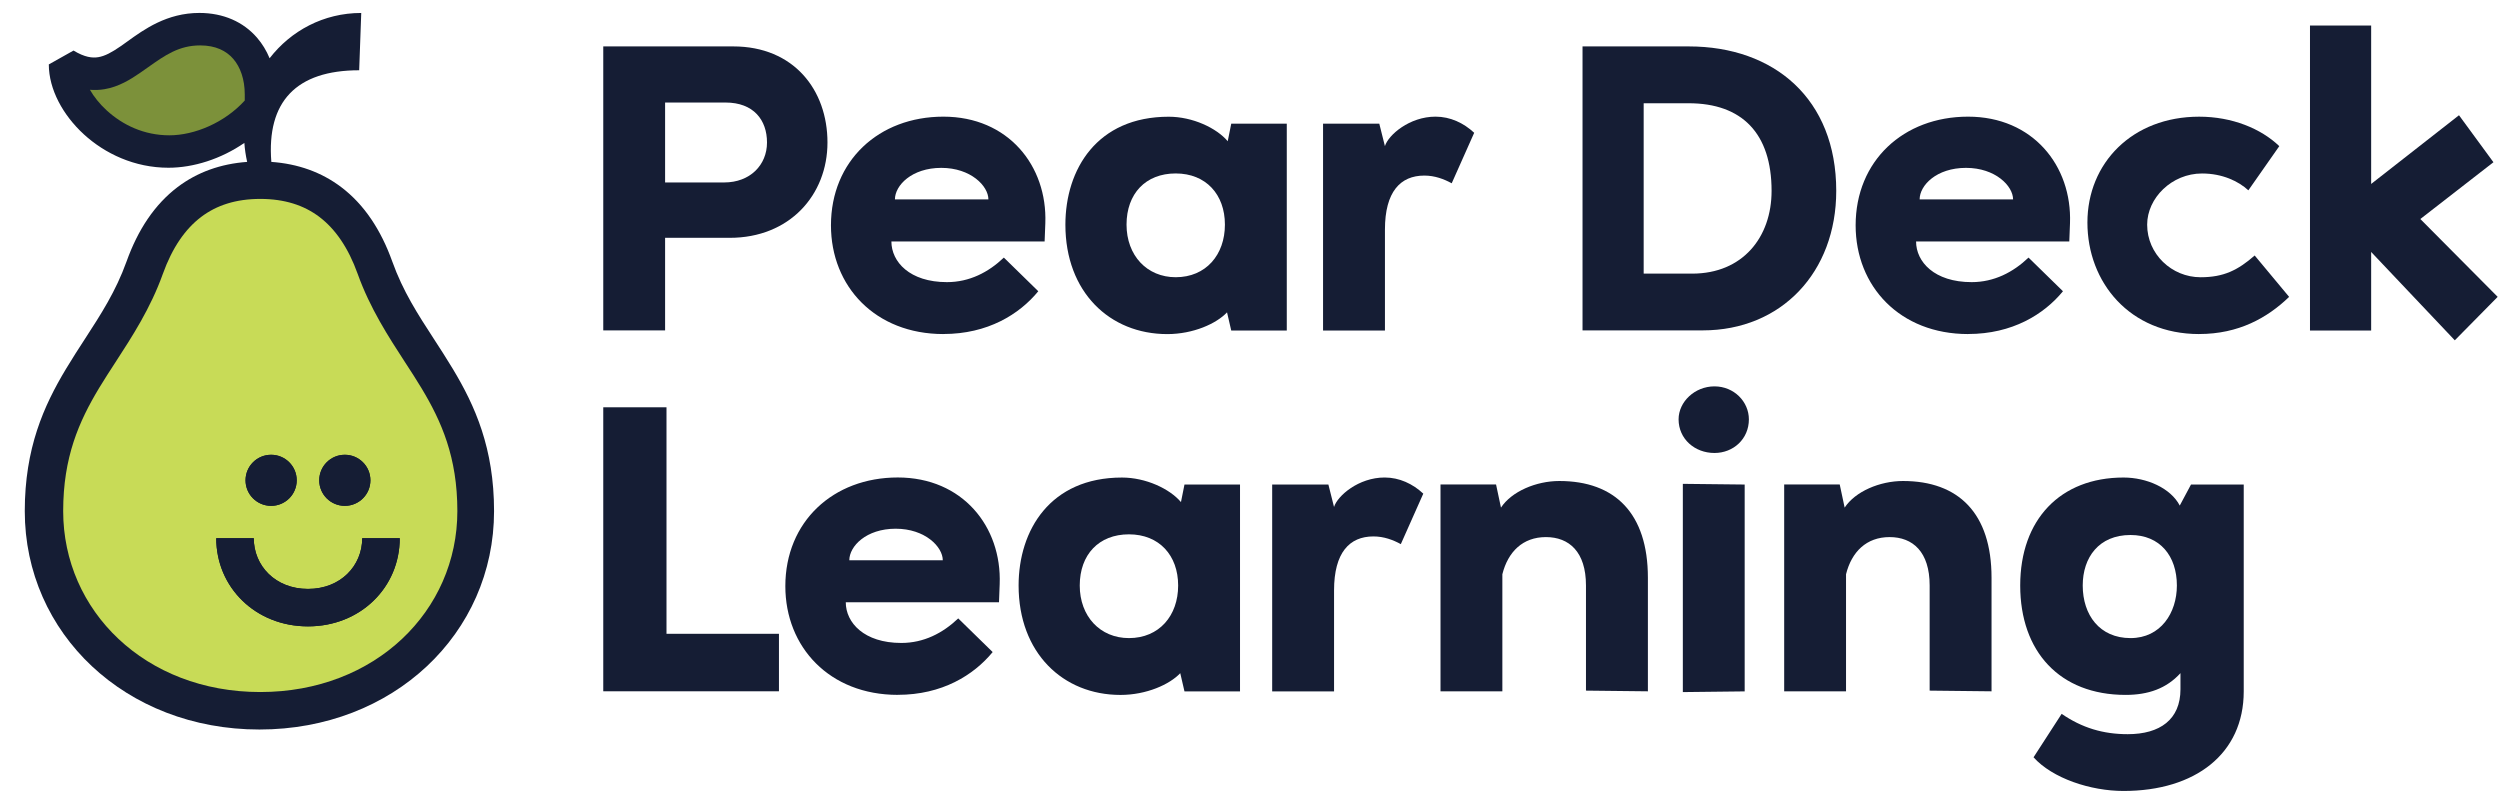
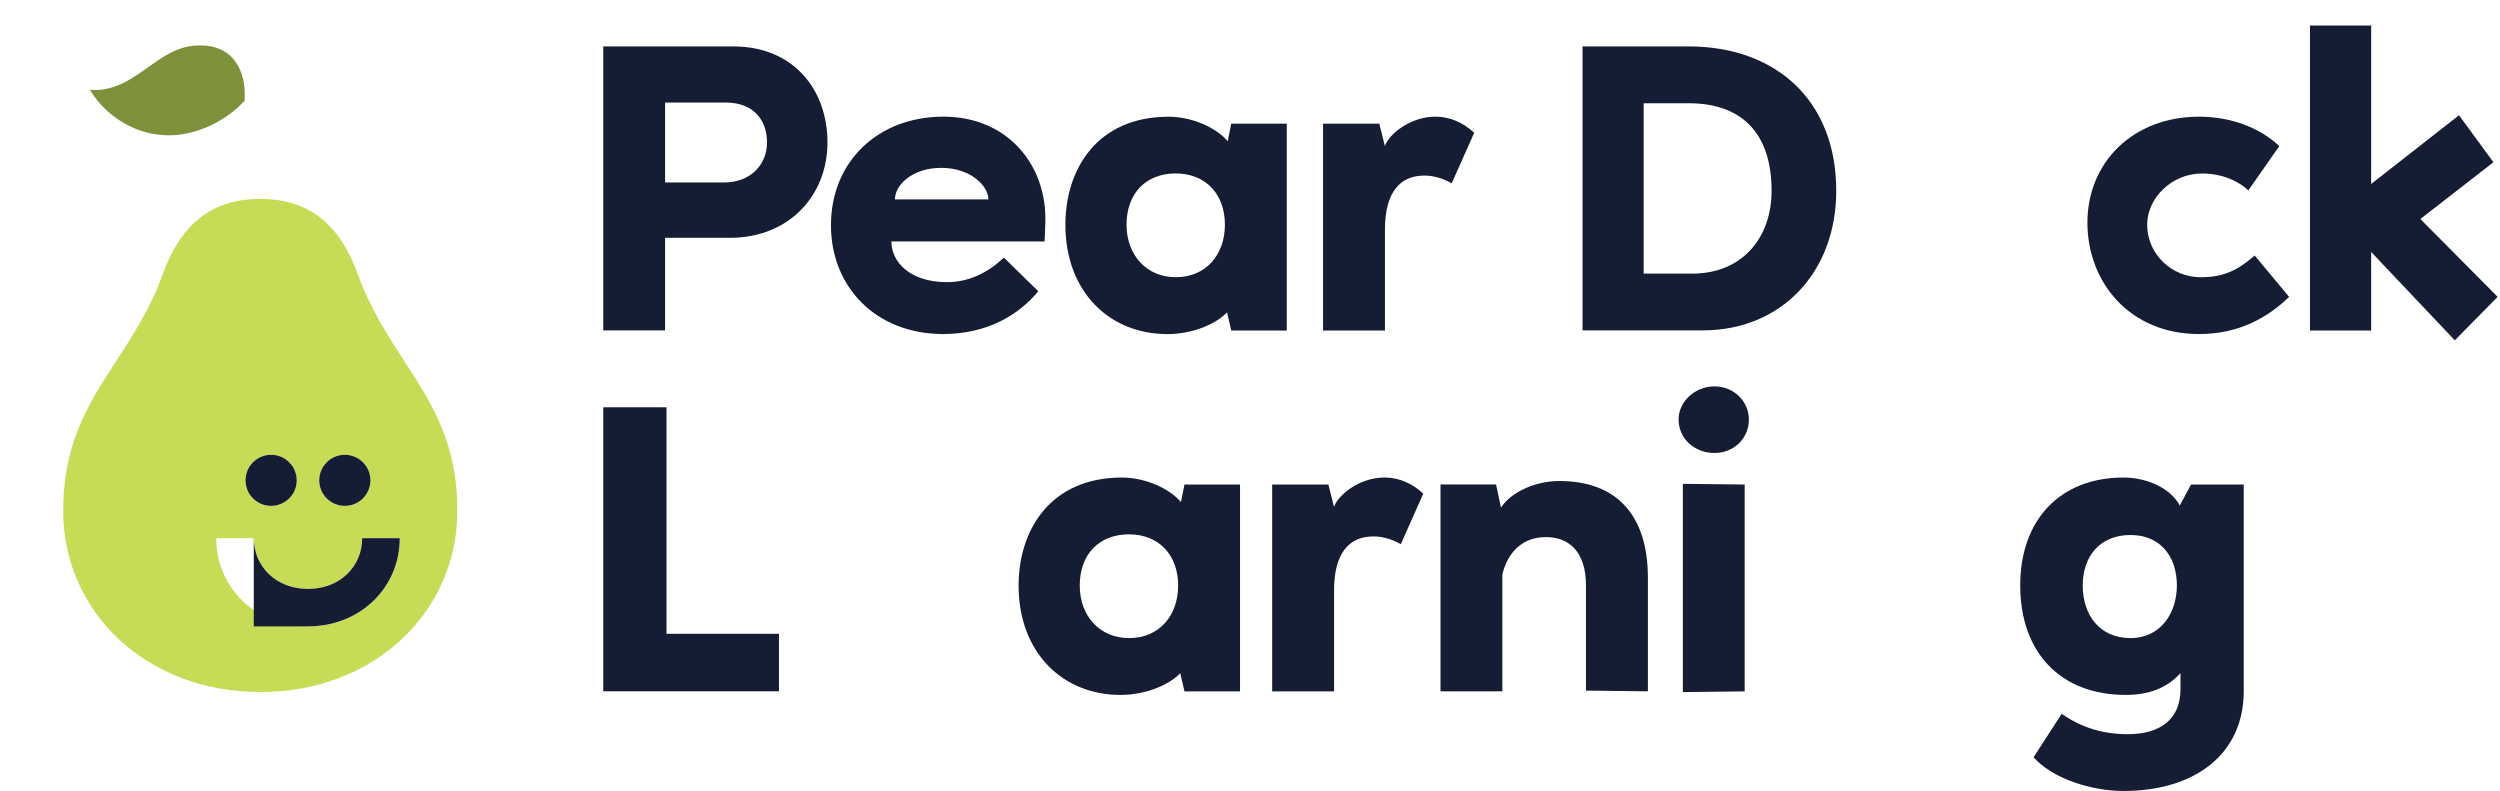
<svg xmlns="http://www.w3.org/2000/svg" width="177" height="56" viewBox="0 0 177 56" fill="none">
  <g clip-path="url(#clip0_10492_11444)">
-     <path fill-rule="evenodd" clip-rule="evenodd" d="M14.114 0.916C11.818 0.916 10.202 2.081 9.027 2.929C8.86 3.05 8.702 3.163 8.554 3.266C7.904 3.715 7.425 3.971 6.957 4.048C6.544 4.116 6.006 4.064 5.205 3.579L3.456 4.561C3.456 6.332 4.464 8.16 5.934 9.508C7.43 10.878 9.529 11.876 11.926 11.876C13.705 11.876 15.655 11.252 17.3 10.118C17.331 10.561 17.397 11.01 17.498 11.462C15.638 11.598 13.973 12.182 12.563 13.253C10.946 14.481 9.762 16.272 8.96 18.512C8.201 20.625 7.146 22.25 6.013 23.997C5.574 24.671 5.124 25.366 4.677 26.111C3.092 28.743 1.754 31.739 1.754 36.186C1.754 44.864 8.903 51.65 18.366 51.65C27.83 51.65 34.979 44.864 34.979 36.186C34.979 31.739 33.64 28.743 32.056 26.111C31.608 25.366 31.158 24.673 30.72 23.999C29.585 22.252 28.529 20.627 27.773 18.514C26.969 16.272 25.785 14.482 24.167 13.255C22.75 12.18 21.08 11.596 19.211 11.462C18.871 7.202 20.966 4.975 25.43 4.975L25.576 0.918C22.908 0.918 20.591 2.182 19.088 4.125C18.867 3.592 18.57 3.097 18.19 2.66C17.228 1.552 15.822 0.916 14.113 0.916H14.114Z" fill="#151D34" />
    <path d="M7.553 7.816C7.048 7.352 6.652 6.852 6.367 6.356C6.714 6.385 7.056 6.372 7.393 6.316C8.398 6.149 9.233 5.631 9.921 5.156C10.114 5.023 10.3 4.893 10.481 4.764C11.68 3.914 12.668 3.215 14.175 3.215C15.278 3.215 16.025 3.605 16.512 4.165C17.017 4.748 17.329 5.616 17.329 6.691V7.116C15.912 8.682 13.773 9.58 11.989 9.58C10.204 9.58 8.684 8.851 7.555 7.818H7.553V7.816Z" fill="#7C913A" />
    <path fill-rule="evenodd" clip-rule="evenodd" d="M14.236 15.363C13.129 16.204 12.201 17.514 11.524 19.405C10.654 21.832 9.354 23.832 8.17 25.655C7.764 26.279 7.373 26.882 7.015 27.475C5.589 29.844 4.473 32.367 4.473 36.184C4.473 43.245 10.274 48.996 18.427 48.996C26.58 48.996 32.381 43.245 32.381 36.184C32.381 32.367 31.263 29.844 29.838 27.475C29.482 26.882 29.089 26.279 28.683 25.655C27.499 23.831 26.2 21.832 25.329 19.405C24.652 17.514 23.725 16.204 22.618 15.363C21.522 14.53 20.147 14.083 18.427 14.083C16.707 14.083 15.332 14.532 14.236 15.363ZM19.196 35.813C20.197 35.813 21.008 35.003 21.008 34.005C21.008 33.007 20.197 32.197 19.196 32.197C18.195 32.197 17.384 33.007 17.384 34.005C17.384 35.003 18.195 35.813 19.196 35.813ZM24.413 35.813C25.414 35.813 26.225 35.003 26.225 34.005C26.225 33.007 25.414 32.197 24.413 32.197C23.413 32.197 22.601 33.007 22.601 34.005C22.601 35.003 23.413 35.813 24.413 35.813ZM17.968 38.104C17.968 40.053 19.491 41.696 21.806 41.696C24.121 41.696 25.645 40.053 25.645 38.104H28.303C28.303 41.577 25.529 44.348 21.806 44.348C18.083 44.348 15.309 41.577 15.309 38.104H17.968Z" fill="#C8DB57" />
    <path d="M19.195 35.815C20.195 35.815 21.007 35.005 21.007 34.007C21.007 33.009 20.195 32.199 19.195 32.199C18.194 32.199 17.383 33.009 17.383 34.007C17.383 35.005 18.194 35.815 19.195 35.815Z" fill="#151D34" />
    <path d="M24.413 35.815C25.414 35.815 26.226 35.005 26.226 34.007C26.226 33.009 25.414 32.199 24.413 32.199C23.413 32.199 22.602 33.009 22.602 34.007C22.602 35.005 23.413 35.815 24.413 35.815Z" fill="#151D34" />
-     <path d="M17.967 38.103C17.967 40.052 19.491 41.695 21.806 41.695C24.12 41.695 25.644 40.052 25.644 38.103H28.302C28.302 41.576 25.529 44.347 21.806 44.347C18.082 44.347 15.309 41.576 15.309 38.103H17.967Z" fill="#151D34" />
+     <path d="M17.967 38.103C17.967 40.052 19.491 41.695 21.806 41.695C24.12 41.695 25.644 40.052 25.644 38.103H28.302C28.302 41.576 25.529 44.347 21.806 44.347H17.967Z" fill="#151D34" />
    <path d="M150.345 56C148.006 56 145.319 55.108 143.975 53.617L145.965 50.54C147.408 51.533 148.902 51.98 150.644 51.98C152.932 51.98 154.377 50.937 154.377 48.802V47.659C153.382 48.751 152.089 49.199 150.494 49.199C145.816 49.199 143.031 46.122 143.031 41.453C143.031 36.785 145.868 33.809 150.347 33.809C151.988 33.809 153.681 34.554 154.327 35.794L155.124 34.303H158.856V48.95C158.856 53.368 155.423 56 150.347 56H150.345ZM150.841 45.177C152.981 45.177 154.123 43.389 154.123 41.453C154.123 39.369 152.928 37.878 150.841 37.878C148.601 37.878 147.457 39.466 147.457 41.453C147.457 43.54 148.653 45.177 150.841 45.177Z" fill="#151D34" />
-     <path d="M140.998 48.945L136.619 48.896V41.45C136.619 39.068 135.424 38.026 133.783 38.026C132.142 38.026 131.097 39.068 130.699 40.656V48.947H126.32V34.302H130.253L130.601 35.939C131.349 34.797 133.089 34.055 134.732 34.055C138.664 34.055 141.001 36.337 141.001 40.905V48.947H140.998V48.945Z" fill="#151D34" />
    <path d="M121.383 32.071C119.989 32.071 118.844 31.078 118.844 29.688C118.844 28.448 119.989 27.355 121.383 27.355C122.776 27.355 123.821 28.446 123.821 29.688C123.821 31.078 122.725 32.071 121.383 32.071ZM123.523 48.95L119.145 49V34.256L123.523 34.305V48.952V48.95Z" fill="#151D34" />
    <path d="M116.666 48.945L112.287 48.896V41.45C112.287 39.068 111.092 38.026 109.451 38.026C107.81 38.026 106.765 39.068 106.367 40.656V48.947H101.988V34.302H105.921L106.269 35.939C107.017 34.797 108.757 34.055 110.4 34.055C114.332 34.055 116.671 36.337 116.671 40.905V48.947H116.666V48.945Z" fill="#151D34" />
    <path d="M94.449 48.95H90.07V34.305H94.05L94.449 35.893C94.697 35.098 96.191 33.807 98.032 33.807C99.077 33.807 100.022 34.254 100.769 34.95L99.178 38.525C98.631 38.226 97.983 37.979 97.237 37.979C95.545 37.979 94.451 39.122 94.451 41.801V48.95H94.449Z" fill="#151D34" />
    <path d="M79.93 45.177C82.071 45.177 83.413 43.589 83.413 41.454C83.413 39.318 82.069 37.831 79.93 37.831C77.792 37.831 76.446 39.27 76.446 41.454C76.446 43.637 77.889 45.177 79.93 45.177ZM83.613 35.545L83.861 34.305H87.793V48.95H83.861L83.562 47.661C82.814 48.456 81.173 49.201 79.332 49.201C75.253 49.201 72.117 46.223 72.117 41.456C72.117 37.532 74.357 33.81 79.433 33.81C81.124 33.81 82.816 34.605 83.613 35.549V35.545Z" fill="#151D34" />
-     <path d="M63.563 49.197C58.737 49.197 55.602 45.822 55.602 41.501C55.602 36.933 58.985 33.805 63.563 33.805C68.142 33.805 70.929 37.279 70.778 41.351L70.729 42.642H59.881C59.881 44.082 61.175 45.521 63.813 45.521C65.405 45.521 66.749 44.825 67.843 43.783L70.281 46.166C68.937 47.803 66.697 49.194 63.562 49.194V49.197H63.563ZM60.13 39.666H66.749C66.749 38.722 65.506 37.433 63.415 37.433C61.324 37.433 60.132 38.673 60.132 39.666H60.13Z" fill="#151D34" />
    <path d="M55.15 44.873V48.943H42.711V28.836H47.188V44.873H55.15Z" fill="#151D34" />
    <path d="M167.878 23.402H163.547V1.806H167.878V13.024L174.097 8.159L176.535 11.486L171.36 15.506L176.835 21.017L173.8 24.094L167.878 17.839V23.4V23.402Z" fill="#151D34" />
    <path d="M155.7 23.651C150.772 23.651 147.789 19.979 147.789 15.757C147.789 11.536 150.974 8.261 155.7 8.261C158.038 8.261 160.078 9.105 161.374 10.347L159.184 13.475C158.486 12.831 157.343 12.283 155.902 12.283C153.761 12.283 152.019 14.021 152.019 15.906C152.019 17.992 153.761 19.629 155.801 19.629C157.442 19.629 158.437 19.131 159.632 18.089L162.07 21.019C160.526 22.51 158.486 23.649 155.7 23.649V23.651Z" fill="#151D34" />
-     <path d="M139.341 23.651C134.514 23.651 131.379 20.276 131.379 15.955C131.379 11.387 134.762 8.259 139.341 8.259C143.919 8.259 146.706 11.733 146.556 15.805L146.506 17.096H135.658C135.658 18.536 136.952 19.975 139.591 19.975C141.182 19.975 142.526 19.279 143.62 18.237L146.058 20.62C144.714 22.257 142.475 23.648 139.339 23.648V23.651H139.341ZM135.908 14.118H142.526C142.526 13.175 141.283 11.885 139.192 11.885C137.101 11.885 135.91 13.125 135.91 14.118H135.908Z" fill="#151D34" />
    <path d="M120.552 23.393H112.043V3.286H119.557C125.626 3.286 130.006 7.01 130.006 13.512C130.006 19.27 126.124 23.391 120.552 23.391V23.393ZM116.372 7.308V19.373H119.805C123.388 19.373 125.428 16.792 125.428 13.515C125.428 9.446 123.337 7.31 119.557 7.31H116.372V7.308Z" fill="#151D34" />
    <path d="M98.05 23.4H93.672V8.757H97.654L98.052 10.345C98.3 9.55 99.794 8.259 101.636 8.259C102.68 8.259 103.626 8.706 104.373 9.402L102.781 12.977C102.234 12.678 101.586 12.431 100.841 12.431C99.15 12.431 98.054 13.574 98.054 16.254V23.402H98.05V23.4Z" fill="#151D34" />
    <path d="M83.241 19.627C85.382 19.627 86.724 18.039 86.724 15.903C86.724 13.768 85.38 12.28 83.241 12.28C81.102 12.28 79.759 13.72 79.759 15.903C79.759 18.086 81.201 19.627 83.241 19.627ZM86.924 9.996L87.172 8.756H91.104V23.403H87.172L86.874 22.114C86.127 22.909 84.486 23.654 82.644 23.654C78.565 23.654 75.43 20.676 75.43 15.909C75.43 11.985 77.669 8.264 82.745 8.264C84.436 8.264 86.129 9.059 86.926 10.002V9.998H86.924V9.996Z" fill="#151D34" />
    <path d="M66.794 23.651C61.968 23.651 58.832 20.276 58.832 15.955C58.832 11.387 62.215 8.259 66.794 8.259C71.373 8.259 74.159 11.733 74.009 15.805L73.959 17.096H63.111C63.111 18.536 64.406 19.975 67.044 19.975C68.635 19.975 69.981 19.279 71.073 18.237L73.511 20.62C72.167 22.257 69.928 23.648 66.792 23.648V23.651H66.794ZM63.361 14.118H69.979C69.979 13.175 68.736 11.885 66.645 11.885C64.554 11.885 63.361 13.125 63.361 14.118Z" fill="#151D34" />
    <path d="M47.089 23.393H42.711V3.286H51.916C56.195 3.286 58.585 6.363 58.585 10.087C58.585 13.81 55.898 16.838 51.668 16.838H47.089V23.391V23.393ZM47.089 7.259V12.918H51.27C53.111 12.918 54.304 11.678 54.304 10.089C54.304 8.499 53.359 7.259 51.367 7.259H47.087H47.089Z" fill="#151D34" />
  </g>
  <defs>
    <clipPath id="clip0_10492_11444">
      <rect width="176" height="56" fill="white" transform="translate(0.836)" />
    </clipPath>
  </defs>
</svg>